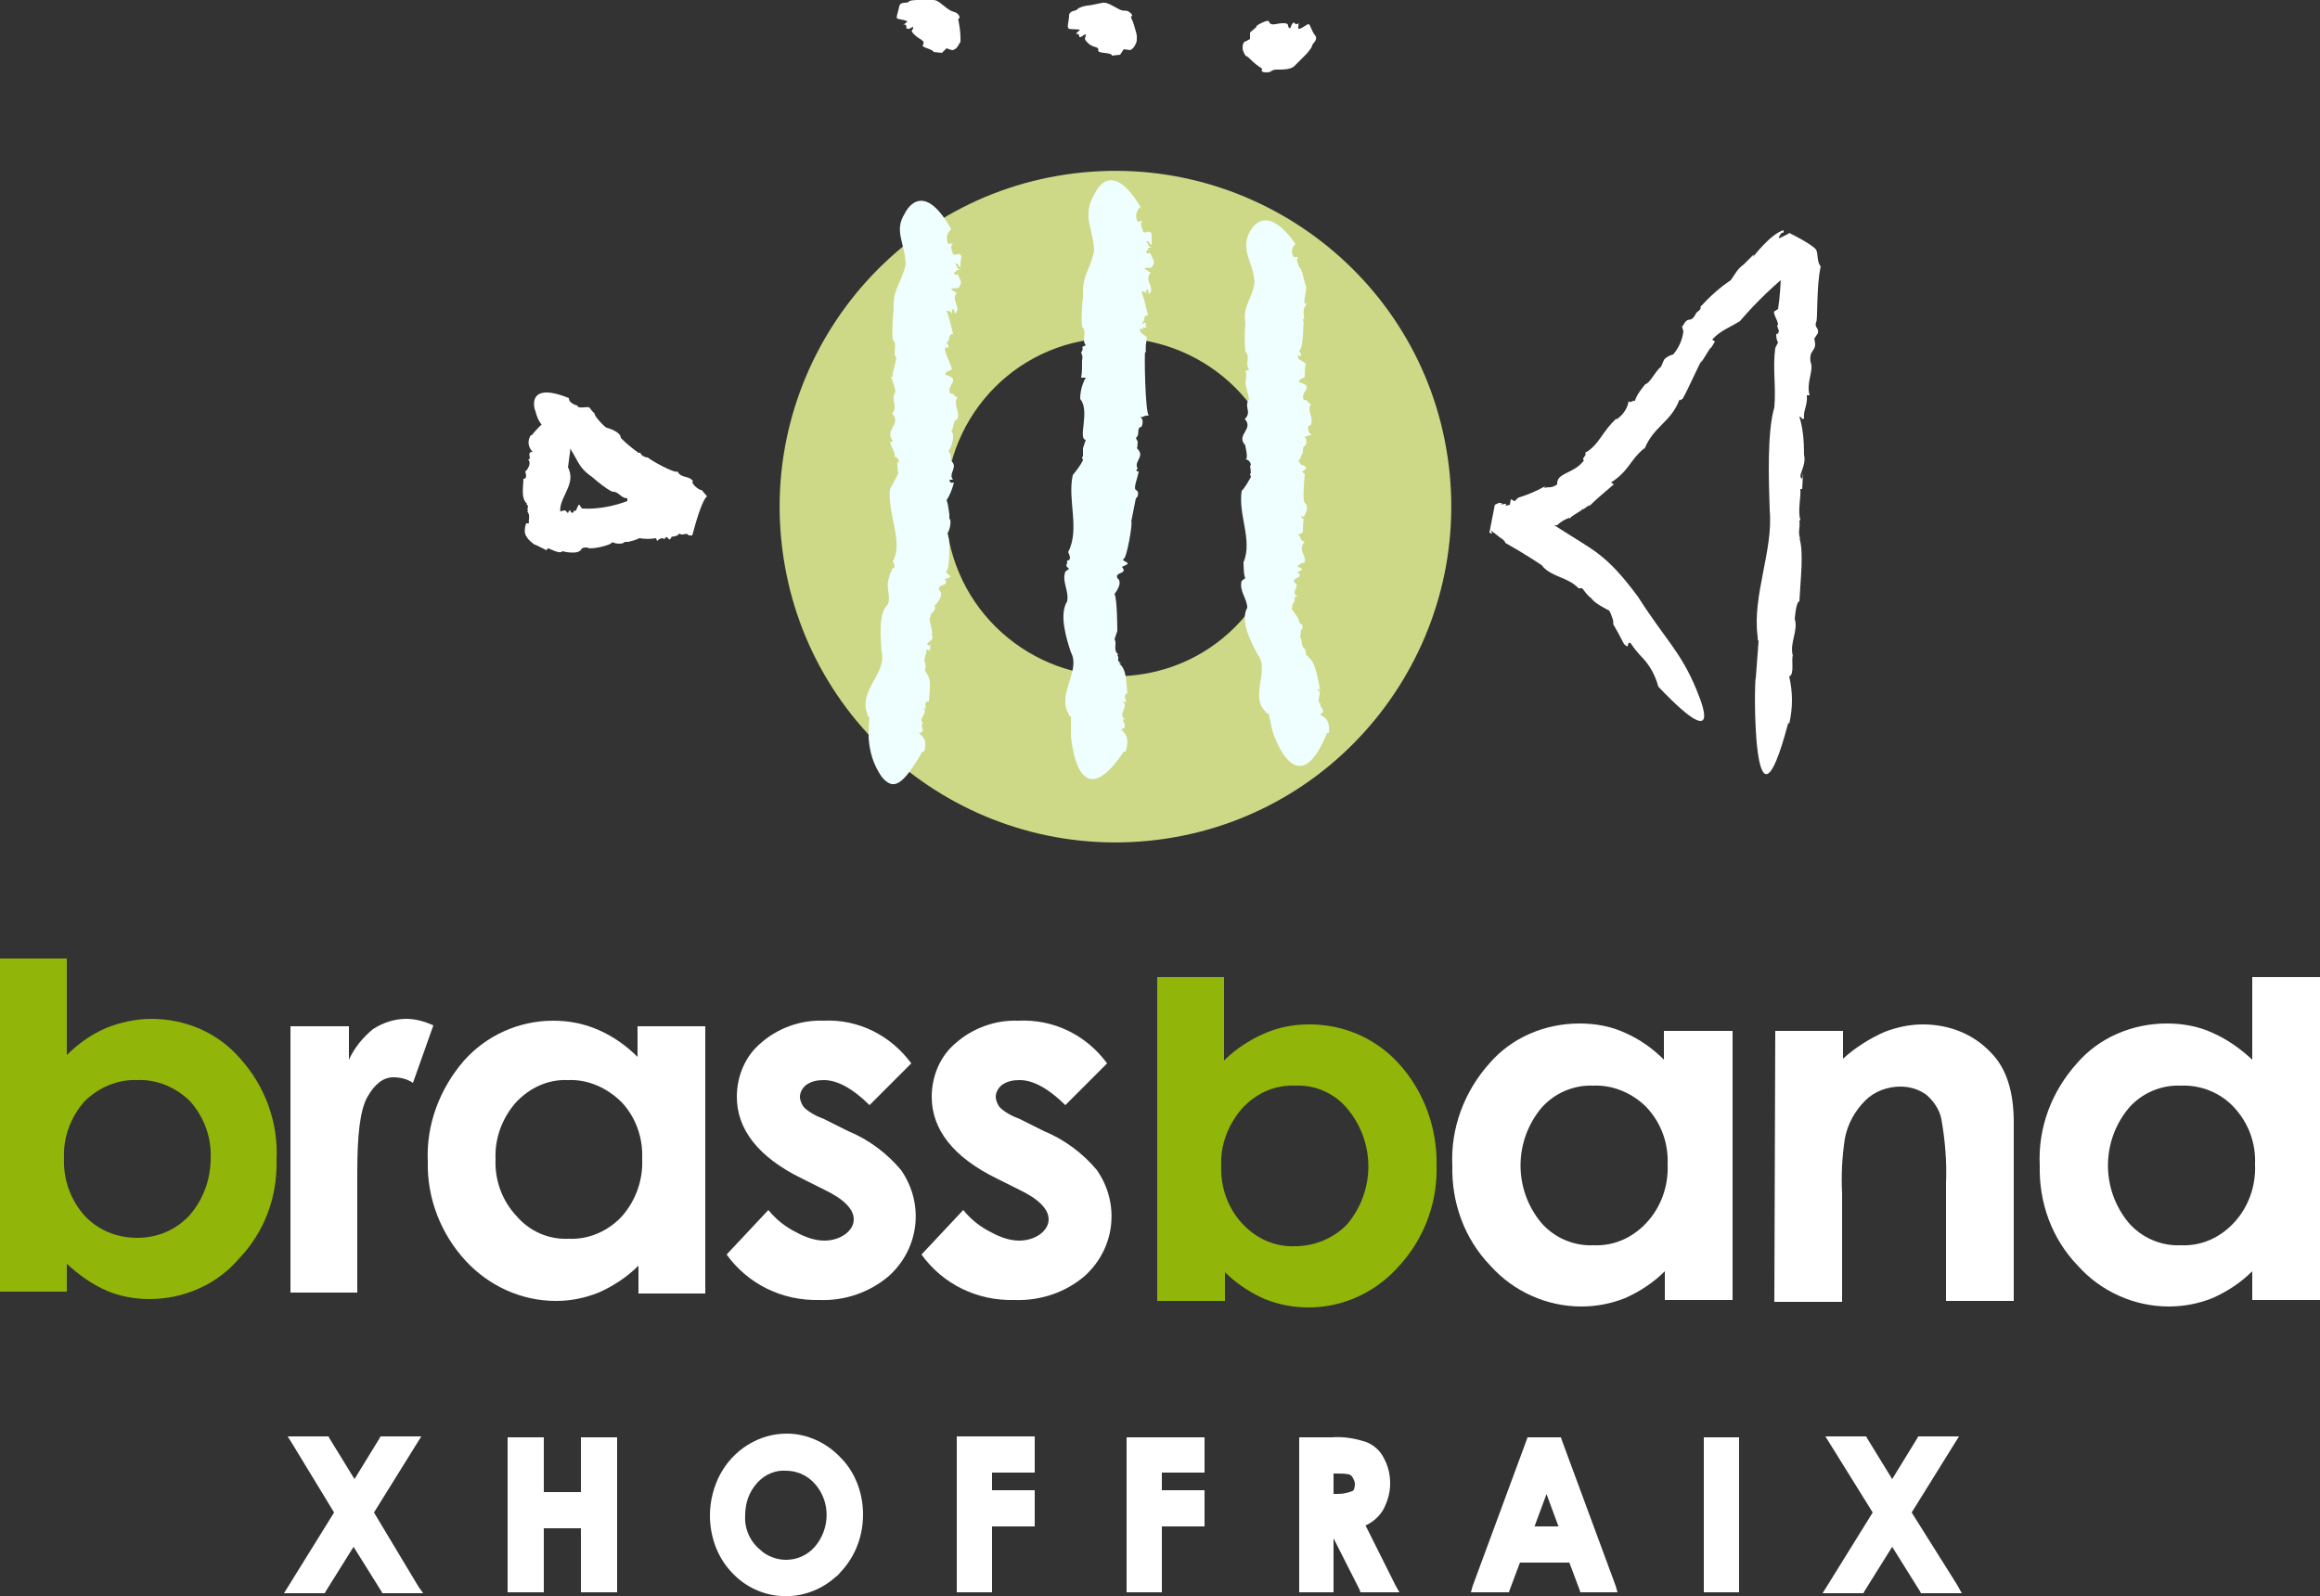
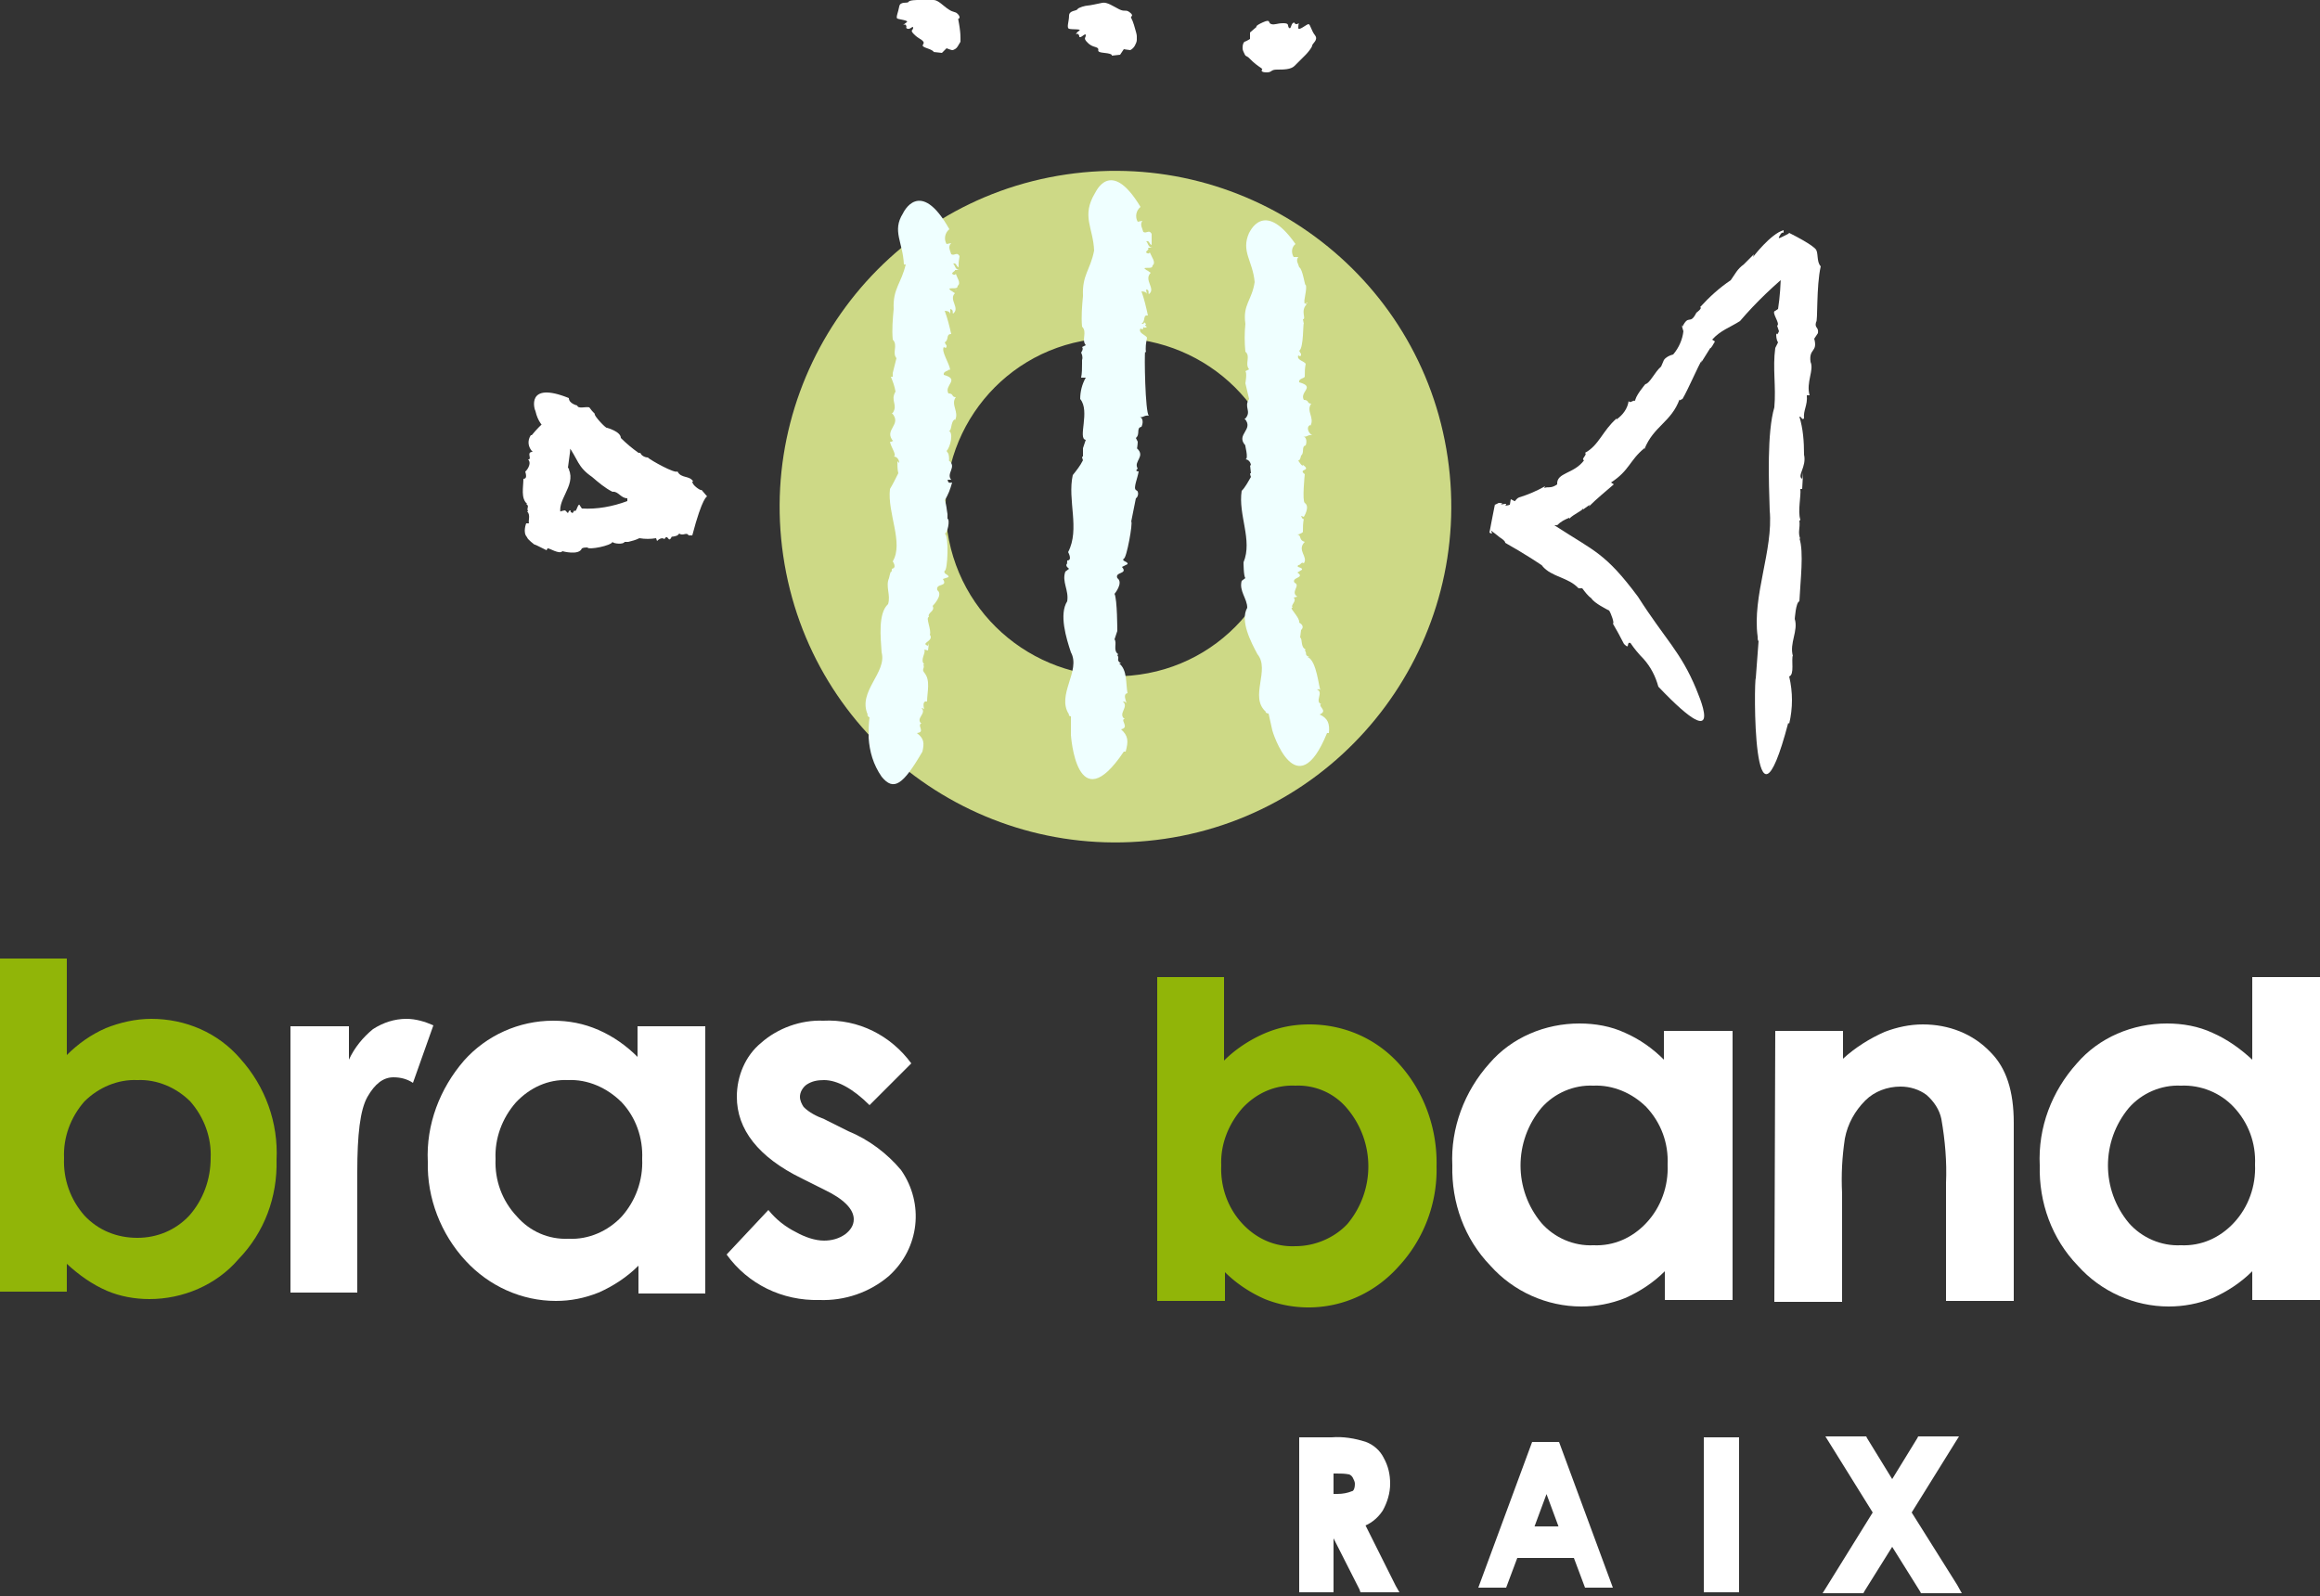
<svg xmlns="http://www.w3.org/2000/svg" version="1.1" id="Groupe_37" x="0" y="0" viewBox="0 0 250 172" xml:space="preserve">
  <rect x="0" y="0" width="250" height="172" fill="#333333" stroke="none" />
  <style>.st1{fill:#fff}.st2{fill:#efffff}.st3{fill:#91b508}</style>
  <g id="Groupe_1">
    <path id="Tracé_1" d="M102.1 57.3c-1.5-10 5.4-19.3 15.4-20.7S136.8 42 138.2 52c1.5 10-5.4 19.3-15.4 20.7-9.9 1.4-19.2-5.4-20.7-15.4m23.4 33.1c19.8-2.9 33.4-21.4 30.5-41.1-2.9-19.8-21.4-33.4-41.1-30.5-19.8 2.9-33.4 21.4-30.5 41.1 2.9 19.8 21.3 33.4 41.1 30.5" fill="#cdd986" />
    <path id="Tracé_2" class="st1" d="M103.1 31.2l-.2.1c.1 0 .2-.1.2-.1" />
-     <path id="Tracé_5" class="st2" d="M97.6 28.5c-.5 2.1-1.4 2.6-1.3 4.8-.1 1.1-.2 2.2-.1 3.3.6.6-.1 1.4.4 2l-.4 1.6v.4H96c.2.5.4 1 .5 1.6-.6 1 .3 1.4-.3 2.3h-.1c1.2 1.3-1 1.8.2 3.1-.1-.2-.2.1-.4 0 .1.6.8 1.5.4 1.6.4 0 .6.4.6.7l-.2-.2c0 .4 0 .9.1 1.3-.3.6-.6 1.2-.9 1.7-.3 2.6 1.5 5.8.3 7.8 0 0 .5.7-.1.8 0 0 0 .5-.1.3-.1.2-.2.7-.2.7-.4.9.2 1.8-.1 2.8-1.1 1-.8 3.6-.7 5.2.6 2.2-2.6 4.2-1.5 6.7-.1.1.1.3.2.3-.1.7-.1 1.4-.1 2.2.1 1.5.5 2.9 1.4 4.2 1.3 1.6 2.3.9 4.4-2.7h.2c.2-.9.2-1.4-.6-2 .9-.1.1-.7.4-1h.1c-.7-.6.6-1.1 0-1.7.1 0 .3.1.3.2-.1-.4-.2-1 .3-.9 0-1 .4-2.3-.3-3.1l.1.1c-.5-.5 0-.5-.2-1h.1c-.5-.5.2-1.2 0-1.6l.4.1.1-.8-.1.3c-.9-.3.7-.5.2-1.2.2-.5-.5-1.9-.1-1.9-.2-.5.7-.6.4-1.2 0 0 1.2-1.2.5-1.7-.2-.8 1.2-.3.6-1.2l.6-.2c.1-.3-.6-.3-.4-.7.3.1.5-3.8 0-4 .3 0 .6-1.5.3-1.6v-.5c-.1-.5-.1-1-.3-1.5.4-.6.6-1.2.8-1.9-.5.1-.4-.1-.5-.3h.4c-.6-.7.7-1.4-.3-2.1.1.3.1-.4 0-.7l-.2-.3c.4-.4.8-2 .2-2.2.4.2.2-1 .7-1.2v.1c.5-.9-.5-1.7.1-2.5-.5 0-.2-.4-.8-.4-.5-.9 1.3-1.5-.5-2-.1-.4.5-.4.6-.6l.1.1c-.1-.8-1-2-.7-2.5.3.2.3 0 .3-.2 0 .1-.2-.3-.2-.3.5-.3.1-.9.7-.9-.2-.9-.4-1.7-.7-2.5.3 0 .6.1.6.4v-.6c.4.1.2.4.3.5.8-.6-.5-1.5.2-2.2l-.3-.2h.1c-.2 0-.4-.2-.4-.3.4-.1.9.1.9-.3.4-.3-.1-.9-.2-1.3-.1.2-.3.1-.4 0 0-.2.4-.3.3-.4h.5c-.5 0-.5-.6-.7-.7.4-.1.3.3.6.4 0-.8 0-.4.1-1.2-.3-.5-.5 0-.9-.2-.1-.4-.4-.8 0-1.2l-.5.1c-.3-.5-.2-1.2.3-1.6-3.2-5.7-5-1.7-5-1.7-1.2 1.9 0 3.1.1 5.5" />
+     <path id="Tracé_5" class="st2" d="M97.6 28.5c-.5 2.1-1.4 2.6-1.3 4.8-.1 1.1-.2 2.2-.1 3.3.6.6-.1 1.4.4 2l-.4 1.6v.4H96c.2.5.4 1 .5 1.6-.6 1 .3 1.4-.3 2.3h-.1c1.2 1.3-1 1.8.2 3.1-.1-.2-.2.1-.4 0 .1.6.8 1.5.4 1.6.4 0 .6.4.6.7l-.2-.2c0 .4 0 .9.1 1.3-.3.6-.6 1.2-.9 1.7-.3 2.6 1.5 5.8.3 7.8 0 0 .5.7-.1.8 0 0 0 .5-.1.3-.1.2-.2.7-.2.7-.4.9.2 1.8-.1 2.8-1.1 1-.8 3.6-.7 5.2.6 2.2-2.6 4.2-1.5 6.7-.1.1.1.3.2.3-.1.7-.1 1.4-.1 2.2.1 1.5.5 2.9 1.4 4.2 1.3 1.6 2.3.9 4.4-2.7c.2-.9.2-1.4-.6-2 .9-.1.1-.7.4-1h.1c-.7-.6.6-1.1 0-1.7.1 0 .3.1.3.2-.1-.4-.2-1 .3-.9 0-1 .4-2.3-.3-3.1l.1.1c-.5-.5 0-.5-.2-1h.1c-.5-.5.2-1.2 0-1.6l.4.1.1-.8-.1.3c-.9-.3.7-.5.2-1.2.2-.5-.5-1.9-.1-1.9-.2-.5.7-.6.4-1.2 0 0 1.2-1.2.5-1.7-.2-.8 1.2-.3.6-1.2l.6-.2c.1-.3-.6-.3-.4-.7.3.1.5-3.8 0-4 .3 0 .6-1.5.3-1.6v-.5c-.1-.5-.1-1-.3-1.5.4-.6.6-1.2.8-1.9-.5.1-.4-.1-.5-.3h.4c-.6-.7.7-1.4-.3-2.1.1.3.1-.4 0-.7l-.2-.3c.4-.4.8-2 .2-2.2.4.2.2-1 .7-1.2v.1c.5-.9-.5-1.7.1-2.5-.5 0-.2-.4-.8-.4-.5-.9 1.3-1.5-.5-2-.1-.4.5-.4.6-.6l.1.1c-.1-.8-1-2-.7-2.5.3.2.3 0 .3-.2 0 .1-.2-.3-.2-.3.5-.3.1-.9.7-.9-.2-.9-.4-1.7-.7-2.5.3 0 .6.1.6.4v-.6c.4.1.2.4.3.5.8-.6-.5-1.5.2-2.2l-.3-.2h.1c-.2 0-.4-.2-.4-.3.4-.1.9.1.9-.3.4-.3-.1-.9-.2-1.3-.1.2-.3.1-.4 0 0-.2.4-.3.3-.4h.5c-.5 0-.5-.6-.7-.7.4-.1.3.3.6.4 0-.8 0-.4.1-1.2-.3-.5-.5 0-.9-.2-.1-.4-.4-.8 0-1.2l-.5.1c-.3-.5-.2-1.2.3-1.6-3.2-5.7-5-1.7-5-1.7-1.2 1.9 0 3.1.1 5.5" />
    <path id="Tracé_6" class="st1" d="M123.5 29.5l-.2.1c.1 0 .2 0 .2-.1" />
    <path id="Tracé_9" class="st2" d="M117.9 27c-.4 2.1-1.3 2.6-1.2 4.9-.1 1.1-.2 2.2-.1 3.3.6.6-.1 1.4.4 2l-.4.2c.2.2-.1.6-.1.6.1.2.2.5.1.8v.4c0 .5 0 1-.1 1.5h.5c-.4.7-.6 1.5-.6 2.3 1.1 1.3-.3 4.3.6 4.4l-.3.9v.9s-.2-.1 0 .4c-.3.6-.7 1.1-1.1 1.6-.6 2.7.8 5.8-.5 8.3 0 0 .5.9-.1.9 0 0 0 .6-.1.4 0 .3.1.3.3.5l-.4.3c-.4 1.1.4 2 .2 3.2-.9 1.4-.1 4 .4 5.5 1.1 2-1.6 4.6-.2 6.7-.1.1.1.2.2.2v2s.6 9.4 5.7 1.8h.2c.3-1.1.3-1.7-.5-2.4.9-.2 0-.9.3-1.1h.1c-.8-.6.5-1.3-.2-1.9.1 0 .3 0 .4.2-.1-.4-.4-1 .1-1.1-.2-1 0-2.5-.9-3.2h.2c-.6-.4-.1-.5-.4-.9l.1-.1c-.6-.4-.1-1.2-.4-1.6l.3-.9s0-3.4-.3-4c0 0 1-1.2.3-1.7-.3-.7 1.2-.4.5-1.2l.6-.3c.1-.3-.7-.3-.4-.6.3 0 1-3.9.8-4l.5-2.5c.2-.1.3-.5.2-.7 0-.1-.1-.1-.2-.2-.3-.2.2-1.3.3-2-.5 0-.1-.3-.1-.3-.5-.8.9-1.3-.1-2.2 0 .3.1-.4.1-.7l-.2-.4c.5-.4 0-1.1.6-1.2 0 0 .4-.8-.2-1.1.3.2.5-.2 1-.1-.4-.3-.5-6.7-.4-6.9l.1.1c-.1-.5 0-1.1.1-1.6-.1-.3-1-.5-.7-1 .3.2.3 0 .3-.2 0 .1.2.2.4 0-.1 0-.2-.1-.2-.2h.1c-.1-.3-.2-.3-.3-.1h-.2c.5-.3.1-1 .7-.9-.2-.9-.4-1.8-.7-2.6.3 0 .6.1.6.4l-.1-.6c.4 0 .2.4.3.5.8-.6-.6-1.5.2-2.3l-.3-.2h.1c-.2 0-.4-.2-.5-.3.4-.1.9.1.9-.3.4-.3-.1-.9-.3-1.4-.1.2-.3.1-.4 0 0-.2.4-.3.2-.5h.5c-.5 0-.5-.6-.7-.7.4-.1.3.3.6.4v-1.2c-.3-.5-.5 0-.9-.2-.1-.4-.4-.8-.1-1.2l-.5.1c-.3-.5-.2-1.2.3-1.6-3.3-5.5-4.9-1.4-4.9-1.5-1.5 2.5-.2 3.7-.1 6.2" />
    <path id="Tracé_10" class="st1" d="M140.9 32.6l-.2.1c.1 0 .2 0 .2-.1" />
    <path id="Tracé_13" class="st2" d="M135.2 30.4c-.3 2-1.3 2.4-1 4.5-.1 1-.1 2 0 3 .6.5-.1 1.3.4 1.9l-.4.2c.2.2 0 1.3 0 1.3l.4 1.7c-.6.9.3 1.3-.4 2.1h-.1c1.1 1.2-1 1.7.1 2.9-.1-.2.4 1.5 0 1.5.3 0 .6.3.6.7l-.1-.1.1.9s-.2-.1 0 .4c-.3.5-.6 1.1-1 1.5-.4 2.6 1.2 5.3.2 7.7 0 0 0 1.5.2 1.7l-.4.3c-.3 1.1.6 1.9.6 2.9-.8 1.4.4 3.7 1.1 5 1.4 1.7-.9 4.6.9 6.2-.1.1.2.2.3.2l.4 1.8c0 .1 2.6 8.4 5.9.3h.2c.1-1-.1-1.6-1-2 .9-.4-.1-.8.1-1.1h.1c-.8-.3.3-1.3-.5-1.6.1 0 .3-.1.4.1-.2-.3-.4-3.2-1.4-3.6h.2c-.6-.2-.2-.4-.5-.7l.1-.1c-.6-.3-.3-1.1-.6-1.3l.1-.8s.5-.4-.2-.8c.1-.5-1-1.5-.8-1.6h.1c-.3-.3.5-.7.1-1.1l.4-.1c-.8-.5.4-1.2-.3-1.5-.4-.6 1.2-.5.3-1.1l.5-.3c.1-.3-.7-.2-.4-.5.3 0 .3-.4.6-.2.5-.7-.8-1.4.1-2.3-.7-.2-.3-.7-.8-.8.3 0 .7-.3.6-.3 0-.5 0-.9.1-1.4-.1.2-.3-.3-.3-.3l.3.1s.7-1.1.1-1.5c-.3-.2 0-3.1 0-3.1-.8-.6.8-.3-.2-1 0 .3-.5-.4-.5-.5.2.1.3-.5.3-.5.4-.3 0-1 .5-1.1 0 0 .3-.8-.3-1 .4.2.5-.2 1-.1-.4-.2-.7-.9-.2-1.1v.1c.5-.9-.5-1.6.1-2.4-.5 0-.2-.4-.8-.4-.5-.9 1.3-1.4-.5-1.9-.1-.4.5-.4.6-.6 0-.5 0-.9.1-1.4-.2-.3-1-.4-.8-.9.3.2.3 0 .3-.2 0 .1-.2-.3-.2-.3.5-.3.4-3.1.5-2.9l-.1-.5c.4 0-.3-.9.4-1.6l-.3-.2h.1c-.2 0 .3-1.5.1-1.9-.1.2-.3-1.7-.7-1.9-.1-.4-.4-.7-.1-1.1h-.5c-.3-.5-.2-1.1.2-1.4-3.5-5-5-1.1-5-1.2-.9 2 .4 3 .6 5.3" />
    <path id="Tracé_17" class="st1" d="M61.2 48c1.1 1.5 1 2.3 2.6 3.4.7.6 1.4 1.2 2.2 1.6.6-.1.9.7 1.6.7v.3c-1.6.6-3.3.9-4.9.8l-.2-.3c-.2-.5-.4.9-.6.5l-.2.3c-.1-.1-.3-.1-.2-.3-.2 0-.2.1-.3.3l-.3-.3c-1 .1-1.5.9-2.5 1.3-.4 0-.8.1-1.1.2l3.8 2.1v-.5l-.1-.5c-.1-.7-.3-1.3-.5-2-.7-1.6 1.6-3.2.8-5 .1 0-.1-.2-.1-.2l.2-1.5c.1-.1.4-7.5-4.1-2h-.1c-.4.6-.3 1.3.2 1.8-.7 0-.1.7-.4.8h-.1c.5.5-.3 1.4-.3 1.3.1.4.2.8-.2.8 0 .9-.3 2.1.4 2.7h-.1c.4.3 0 .4.2.8h-.1c.4.4.1 1 .2 1.3h-.3s-.4 1 .1 1.5c0 .2.8.8.8.8h.1c.5.3-1.2-.6 1.2.6l.1-.2c.1-.1 1.3.7 1.6.3 0 0 1.8.5 2.1-.3.2-.1.4-.1.6-.1.1.3 2.6-.2 2.7-.6.1.2 1.2.3 1.3 0h.4c.4-.1.8-.2 1.2-.4.6.1 1.2.1 1.8 0l.1.3c.5-.5.8-.2.8-.2.4-.7.4.6.8-.3-.2.1.4 0 .6-.1l.2-.2c.4.3.8-.2 1 .2h.4c1.1-4.2 1.6-4.2 1.6-4.2l-.6-.7h-.1c-.1 0-.9-.5-.9-.9h.1c-.4-.7-1.3-.3-1.7-1.1-.2.3-2.9-1.2-3.2-1.5-.3 0-.7-.2-.8-.5h-.2c-.7-.5-1.3-1-1.9-1.6 0-.7-1.5-1.1-1.5-1.1-.1.1-1.5-1.4-1.3-1.5-.4-.4-.2-.2-.6-.7-.4-.1-1.2.2-1.3-.2 0 0-.9-.2-.9-.8-4.7-1.9-3.7 1.3-3.6 1.4.5 2.2 2 2.3 3.5 3.7" />
    <path id="Tracé_19" class="st1" d="M163 58.4l-.1.1.1-.1z" />
    <path id="Tracé_20" class="st1" d="M176.5 64.3c-3.5-4.7-4.7-4.9-8.7-7.5-.9-.6-1.9-1.2-2.9-1.8l-1.5-.9-.4-.2-.2-.1c-.3 1.5-.2 3.1.1 4.6 1.1-.6 3.1-.8 4.3-1.8h.6c.4-.4.8-.6 1.3-.8v.1c.5-.5 1.3-.8 1.5-1.1v.1l.7-.5-.1.2c.9-.9 1.9-1.7 2.7-2.4l-.3-.2c2-1.3 2-2.4 3.6-3.7v.1c1-2.5 2.9-2.9 3.8-5.4-.1.3.2 0 .3 0 .6-1 1.7-3.6 2.1-4.2l-.1.3 1-1.6s0 .2.5-.7l-.3-.2c.9-1 1.9-1.3 3-2 1.7-2 3.7-3.9 5.8-5.6l.8-.6.2-.1.1-.1h.1c-1.2-.7 2.7 1.4-2.7-1.5v.5l.1 2.1c0 1.3-.1 2.7-.3 4l-.3.2c-.5.1.6 1.4.2 1.6l.2.6c-.1.2-.2.5-.3.2 0 .3 0 .7.2 1l-.3.6c-.3 2.2.1 4.1-.1 6.4-.8 2.7-.6 8-.5 11.1.4 4.3-1.9 9.2-1.3 13.6 0 .2 0 .4.1.5l-.3 4c-.2 0-.4 19.6 3.5 4.8l.1.1c.4-1.7.4-3.4 0-5.1.6-.2.2-1.8.4-2.3v.1c-.4-1.4.6-2.7.2-4 0 .1.1-1.8.5-1.9.1-2.2.5-5.3 0-6.8l.1.1c-.3-.8 0-1.1-.1-2 .1 0 .1-.1.1-.1-.3-.9.1-2.6 0-3.3h.2l.1-1.8-.1.7c-.6-.3.5-1.3.2-2.6 0-1.4-.1-2.8-.5-4.1.3 0 .2.4.5.2-.1-.9.4-1.4.3-2.5h.3c-.4-1.4.5-2.7.1-3.6-.2-1.5.8-1 .4-2.5l.4-.6c.1-.7-.4-.5-.2-1.2.2 0 0-3.8.5-6-.5-.5-.2-1.6-.6-1.9 0 0-.4-.5-2.8-1.7l-.1.1-.6.3c-.4.2-.6.3-.2-.3.1-.1.2-.2.3-.1v-.3c-1.4.4-3.3 2.9-3.3 2.9l.1-.3-1.1 1.1c-.7.5-.9 1-1.4 1.7-1.2.8-2.3 1.8-3.3 2.9.3.1-.4.6-.4.6-.7 1.4-.8.1-1.5 1.5l-.1-.2.2.7c-.1.9-.5 1.8-1.1 2.5-.4.1-.8.3-1 .6l-.3.7c-.7.6-1.2 1.8-1.7 1.9 0 0-1.2 1.4-1.1 1.9 0-.4-.6.3-.7-.1-.1.8-.6 1.5-1.3 2v-.1c-1.5 1.3-1.9 2.9-3.4 3.7.3.2-.5.7-.1.8-1.1 1.5-3 1.3-2.9 2.6-.7.5-1 .2-1.4.4l.1-.2c-.9.5-1.8.9-2.8 1.2-.5.2-.4.8-1.5.9.3-.3-.1-.2-.5-.1.2-.1.3-.2-.2-.2l-.4.2c.1-.7-.6 3-.6 3l.2.1c.1 0 .1-.1 0-.2v-.1l.4.3.5.4c.3.2.6.4.6.6 1.8 1 4.3 2.6 4 2.5 1 1.2 2.8 1.2 3.9 2.4h.4c.3.4.6.8 1 1.1.3.5 1.7 1.2 1.9 1.3.2.3.6 1.4.4 1.4.8 1.4.4.7 1.2 2.2.7.7.2-.3.7-.1.4.6.9 1.2 1.4 1.7.8.9 1.3 1.9 1.6 3 7.8 8.2 4 .2 4.1.3-1.7-4.1-3.3-5.3-6.3-10" />
    <path id="Tracé_21" class="st3" d="M7.2 103.4v10.3c1.2-1.2 2.6-2.2 4.2-2.9 1.5-.6 3.2-1 4.9-1 3.7 0 7.2 1.5 9.6 4.3 2.7 3 4.1 6.9 3.9 10.9.1 4-1.3 7.8-4.1 10.7-2.4 2.8-6 4.3-9.6 4.3-1.6 0-3.2-.3-4.6-.9-1.6-.7-3-1.7-4.3-2.9v3H0v-35.9h7.2zm7.6 13c-2.1-.1-4.2.8-5.7 2.3-1.5 1.7-2.3 3.9-2.2 6.1-.1 2.3.7 4.5 2.2 6.2 1.5 1.6 3.5 2.4 5.7 2.4 2.1 0 4.1-.8 5.6-2.4 1.5-1.7 2.3-3.9 2.3-6.2.1-2.2-.7-4.4-2.2-6.1-1.5-1.5-3.6-2.4-5.7-2.3" />
    <path id="Tracé_22" class="st1" d="M31.3 110.6h6.3v3.6c.6-1.3 1.5-2.4 2.6-3.3 1.1-.7 2.3-1.1 3.6-1.1 1 0 2 .3 2.9.7l-2.2 6.2c-.6-.4-1.3-.6-2.1-.6-1.1 0-2 .7-2.8 2.1s-1.1 4.1-1.1 8.1v13h-7.2v-28.7z" />
    <path id="Tracé_23" class="st1" d="M68.8 110.6H76v28.8h-7.2v-3c-1.2 1.2-2.7 2.2-4.3 2.9-1.5.6-3 .9-4.6.9-3.7 0-7.2-1.6-9.7-4.3-2.7-2.9-4.2-6.8-4.1-10.7-.2-4 1.3-7.9 3.9-10.9 2.4-2.7 5.9-4.3 9.6-4.3 1.7 0 3.3.3 4.9 1 1.6.7 3 1.7 4.2 2.9v-3.3zm-7.6 5.8c-2.1-.1-4.1.8-5.6 2.4-1.5 1.7-2.3 3.9-2.2 6.1-.1 2.3.7 4.5 2.3 6.2 1.4 1.6 3.4 2.5 5.6 2.4 2.1.1 4.2-.8 5.7-2.4 1.5-1.7 2.3-3.9 2.2-6.2.1-2.3-.7-4.5-2.2-6.1-1.6-1.6-3.7-2.5-5.8-2.4" />
    <path id="Tracé_24" class="st1" d="M98.2 114.6l-4.5 4.5c-1.8-1.8-3.5-2.7-4.9-2.7-.7 0-1.3.1-1.9.5-.4.3-.7.8-.7 1.3 0 .4.2.8.4 1.1.6.6 1.4 1 2.2 1.3l2.6 1.3c2.2.9 4.2 2.4 5.7 4.2 2.5 3.6 2 8.4-1.3 11.4-2.1 1.8-4.8 2.7-7.5 2.6-4 .1-7.7-1.7-10-4.9l4.5-4.8c.8 1 1.8 1.8 3 2.4.9.5 2 .9 3 .9.8 0 1.6-.2 2.3-.7.5-.4.9-.9.9-1.6 0-1.1-1.1-2.2-3.2-3.2l-2.4-1.2c-4.7-2.3-7-5.3-7-8.8 0-2.2.9-4.4 2.6-5.8 1.8-1.6 4.3-2.5 6.7-2.4 3.8-.2 7.3 1.6 9.5 4.6" />
-     <path id="Tracé_25" class="st1" d="M119.3 114.6l-4.5 4.5c-1.8-1.8-3.5-2.7-4.9-2.7-.7 0-1.3.1-1.9.5-.4.3-.7.8-.7 1.3 0 .4.2.8.4 1.1.6.6 1.4 1 2.2 1.3l2.6 1.3c2.2.9 4.2 2.4 5.7 4.2 2.5 3.6 2 8.4-1.3 11.4-2.1 1.8-4.8 2.7-7.6 2.6-4 .1-7.7-1.7-10-4.9l4.5-4.8c.8 1 1.8 1.8 3 2.4.9.5 2 .9 3 .9.8 0 1.6-.2 2.3-.7.5-.4.9-.9.9-1.6 0-1.1-1.1-2.2-3.2-3.2l-2.4-1.2c-4.7-2.3-7-5.3-7-8.8 0-2.2.9-4.4 2.6-5.8 1.8-1.6 4.3-2.5 6.7-2.4 3.9-.2 7.4 1.6 9.6 4.6" />
    <path id="Tracé_26" class="st3" d="M131.9 105.3v9c1.2-1.2 2.7-2.2 4.3-2.9 1.6-.7 3.2-1 4.9-1 3.7 0 7.2 1.5 9.7 4.3 2.7 3 4.1 7 4 11 .1 4-1.4 7.9-4.1 10.8-2.5 2.8-6 4.4-9.7 4.4-1.6 0-3.2-.3-4.7-.9-1.6-.7-3.1-1.7-4.3-2.9v3.1h-7.3v-34.9h7.2zm7.7 11.7c-2.2-.1-4.2.8-5.7 2.4-1.5 1.7-2.4 3.9-2.3 6.2-.1 2.3.7 4.6 2.3 6.3 1.5 1.6 3.5 2.5 5.7 2.4 2.1 0 4.2-.9 5.6-2.4 3-3.6 3-8.8 0-12.4a6.86 6.86 0 00-5.6-2.5" />
    <path id="Tracé_27" class="st1" d="M179.4 111.1h7.3v29h-7.3V137c-1.2 1.2-2.7 2.2-4.3 2.9-1.5.6-3.1.9-4.7.9-3.7 0-7.3-1.6-9.8-4.4-2.8-2.9-4.2-6.8-4.1-10.8-.2-4 1.3-8 4-11 2.4-2.8 6-4.3 9.7-4.3 1.7 0 3.4.3 4.9 1 1.6.7 3 1.7 4.2 2.9v-3.1zm-7.7 5.9c-2.1-.1-4.2.8-5.6 2.4-3 3.6-3 8.8 0 12.4 1.4 1.6 3.5 2.5 5.6 2.4 2.2.1 4.2-.8 5.7-2.4 1.6-1.7 2.4-4 2.3-6.3.1-2.3-.7-4.5-2.3-6.2-1.5-1.5-3.6-2.4-5.7-2.3" />
    <path id="Tracé_28" class="st1" d="M191.3 111.1h7.3v3c1.3-1.2 2.9-2.2 4.5-2.9 1.3-.5 2.7-.8 4.1-.8 2.8 0 5.4 1 7.3 3 1.7 1.7 2.5 4.2 2.5 7.6v19.2h-7.3v-12.7c.1-2.3-.1-4.6-.5-6.9-.2-1-.8-1.9-1.6-2.6-.8-.6-1.8-.9-2.8-.9-1.4 0-2.8.5-3.8 1.5-1.1 1.1-1.9 2.5-2.2 4.1-.3 2-.4 3.9-.3 5.9v11.7h-7.3l.1-29.2z" />
    <path id="Tracé_29" class="st1" d="M242.7 105.3h7.3v34.8h-7.3V137c-1.2 1.2-2.7 2.2-4.3 2.9-1.5.6-3.1.9-4.7.9-3.7 0-7.3-1.6-9.8-4.4-2.8-2.9-4.2-6.8-4.1-10.8-.2-4.1 1.3-8 4-11 2.4-2.8 6-4.3 9.7-4.3 1.7 0 3.4.3 4.9 1 1.6.7 3 1.7 4.3 2.9v-8.9zM235 117c-2.1-.1-4.2.8-5.6 2.4-3 3.6-3 8.8 0 12.4 1.4 1.6 3.5 2.5 5.6 2.4 2.2.1 4.2-.8 5.7-2.4 1.6-1.7 2.4-4 2.3-6.3.1-2.3-.7-4.5-2.3-6.2-1.4-1.5-3.5-2.4-5.7-2.3" />
-     <path id="Tracé_30" class="st1" d="M90.6 157.1c-1.5-1.6-3.6-2.6-5.8-2.6-1.5 0-2.9.4-4.2 1.2-1.3.8-2.3 1.9-3 3.2-.7 1.3-1.1 2.9-1.1 4.4 0 2.3.8 4.5 2.3 6.1 3 3.3 8 3.5 11.3.5.2-.1.3-.3.5-.5 1.6-1.7 2.4-3.9 2.4-6.2 0-2.2-.8-4.5-2.4-6.1m-5.9 1.4c1.2 0 2.3.5 3.1 1.4 1.7 1.9 1.7 4.8 0 6.8-.8.9-1.9 1.4-3.1 1.4-1 0-2.1-.4-2.8-1.1-1.1-.9-1.7-2.3-1.6-3.7 0-1.3.4-2.5 1.3-3.5.8-.9 2-1.4 3.1-1.3" />
-     <path id="Tracé_31" class="st1" d="M40.3 163l4.6-7.4.5-.8H41l-.1.2-2.7 4.4-2.7-4.4-.1-.2H31l.5.8L36 163l-4.9 7.9-.5.8H35l.1-.2 3-4.8 3 4.8.1.2h4.4l-.5-.7-4.8-8zm22.3-2.2h-4v-5.9h-3.9v16.7h3.9v-6.9h4v6.9h3.9v-16.7h-3.9v5.9zm40.5 10.8h3.8v-7.1h4.6v-3.9h-4.6v-1.9h4.6v-3.9h-8.4v16.8zm26.7-12.8v-3.9h-8.4v16.7h3.8v-7.1h4.6v-3.9h-4.6v-1.9h4.6z" />
    <path id="Tracé_32" class="st1" d="M140.4 155.4h3c1.2-.1 2.4.1 3.5.5.7.3 1.3.9 1.7 1.5.4.8.7 1.7.6 2.6 0 .9-.2 1.8-.7 2.6-.5.7-1.3 1.3-2.1 1.6l3.5 7h-3.1l-3.4-6.7h-.3v6.7h-2.8v-15.8zm2.8 6.1h.9c.6.1 1.3-.1 1.9-.4.4-.3.6-.8.5-1.2 0-.3-.1-.6-.3-.9-.2-.2-.4-.4-.7-.5-.5-.1-1-.2-1.6-.2h-.8l.1 3.2z" />
    <path id="Tracé_33" class="st1" d="M140.4 155.9h3c1.1-.1 2.3.1 3.3.4.6.3 1.1.8 1.5 1.3.4.7.6 1.5.6 2.3 0 .8-.2 1.6-.6 2.3-.5.7-1.1 1.1-1.9 1.4l-.5.2.2.5 3.5 7 .4-.7h-3.1l.4.3-3.4-6.7-.1-.3h-1.1v7.2l.5-.5h-2.8l.5.5v-15.7l-.4.5zm0 15.7h3.3v-7.2l-.5.5h.3l-.4-.3 3.4 6.7.1.3h4.2l-.4-.7-3.5-7-.3.7c1-.3 1.8-.9 2.4-1.8.5-.9.8-1.9.8-2.9s-.2-1.9-.7-2.8c-.4-.8-1.1-1.4-1.9-1.7-1.2-.4-2.5-.6-3.7-.5H140v16.7h.4z" />
    <path id="Tracé_34" class="st1" d="M143.2 162h.9c.8.1 1.5-.1 2.2-.5.5-.4.8-1 .7-1.6 0-.4-.1-.8-.3-1.2-.2-.3-.5-.6-.9-.7-.6-.2-1.2-.2-1.7-.2h-1.3v4.2h.4zm0-3.2h.8c.5 0 .9 0 1.4.1.2.1.3.2.4.4.1.2.2.4.2.6 0 .6-.2.8-.3.8-.5.2-1 .3-1.6.3h-.9l.5.5v-3.2l-.5.5z" />
    <path id="Tracé_35" class="st1" d="M165.1 155.4h2.9l5.8 15.7h-3l-1.2-3.2h-6.1l-1.2 3.2h-3l5.8-15.7zm1.5 4.1l-2 5.4h4l-2-5.4z" />
-     <path id="Tracé_36" class="st1" d="M165.1 155.9h2.9l-.5-.3 5.8 15.7.5-.7h-3l.5.3-1.2-3.2-.1-.3h-6.8l-.1.3-1.2 3.2.5-.3h-3l.5.7 5.8-15.7-.6.3zm-5.8 15.7h3.3l.1-.3 1.2-3.2-.5.3h6.1l-.5-.3 1.2 3.2.1.3h4l-.2-.7-5.8-15.7-.1-.3h-3.6l-.1.3-5.8 15.7-.2.7h.8z" />
    <path id="Tracé_37" class="st1" d="M166.1 159.4l-2 5.4-.2.7h5.5l-.2-.7-2-5.4-.5-1.2-.6 1.2zm2.5 5.1h-4l.5.7 2-5.4h-.9l2 5.4.4-.7z" />
    <path id="Tracé_38" class="st1" d="M183.6 171.6h3.8v-16.7h-3.8v16.7zm27.3-.8L206 163l4.6-7.4.5-.8h-4.4l-.1.2-2.7 4.4-2.7-4.4-.1-.2h-4.4l.5.8 4.6 7.4-4.9 7.9-.5.8h4.4l.1-.2 3-4.8 3 4.8.1.2h4.4l-.5-.9z" />
    <path id="Tracé_39" class="st1" d="M100.6 5.6l.9.1.5-.5s.5.2.6.2c.2 0 .5-.2.6-.4.1-.2.2-.3.3-.5v-.4c0-.2 0-.5-.1-1.2s-.2-.9-.1-.9.2-.2-.1-.5-.4-.1-1-.5-1.1-1-1.6-1H99c-.2 0-1 0-1.1.2s-.9-.1-1 .5-.4 1.2-.2 1.3 1.3.2 1 .4-.4.3-.3.3 0-.2.2 0-.1.3.2.4.6-.4.6-.1-.4.2.1.7.8.5 1 .8-.5.4.4.7.7.5.7.4" />
    <path id="Tracé_40" class="st1" d="M119.8 6l.9-.1.4-.6s.6.1.7.1c.2-.1.4-.3.5-.5.1-.2.2-.4.2-.6v-.4c0-.2-.1-.5-.3-1.2s-.4-.8-.3-.9.2-.2-.2-.5-.5 0-1.1-.3-1.3-.8-1.8-.7-1.4.3-1.6.3-1 .2-1.1.4-.9.1-.9.7-.3 1.3 0 1.4 1.4 0 1.1.2-.4.4-.3.4 0-.2.2 0 0 .3.2.3.6-.5.6-.2-.3.3.2.8.9.4 1.1.6-.3.4.7.5.8.3.8.3" />
    <path id="Tracé_41" class="st1" d="M135.4 2.9l-.7.6v.7s-.5.3-.6.3c-.2.2-.2.5-.2.7 0 .2.1.4.2.6.1.2.1.2.3.3s.4.4.9.8.8.5.7.6-.1.3.5.3.4-.3 1.1-.3 1.5 0 1.9-.4l1.2-1.2c.2-.2.7-.8.7-1s.7-.6.3-1.1-.5-1.2-.7-1.2-1.1.8-1.1.4.1-.5 0-.5.1.1-.2.1-.1-.3-.4-.1c-.2.2-.2.7-.4.5s.1-.5-.6-.5-.9.2-1.3.1 0-.6-.9-.2-.7.5-.7.5" />
  </g>
</svg>